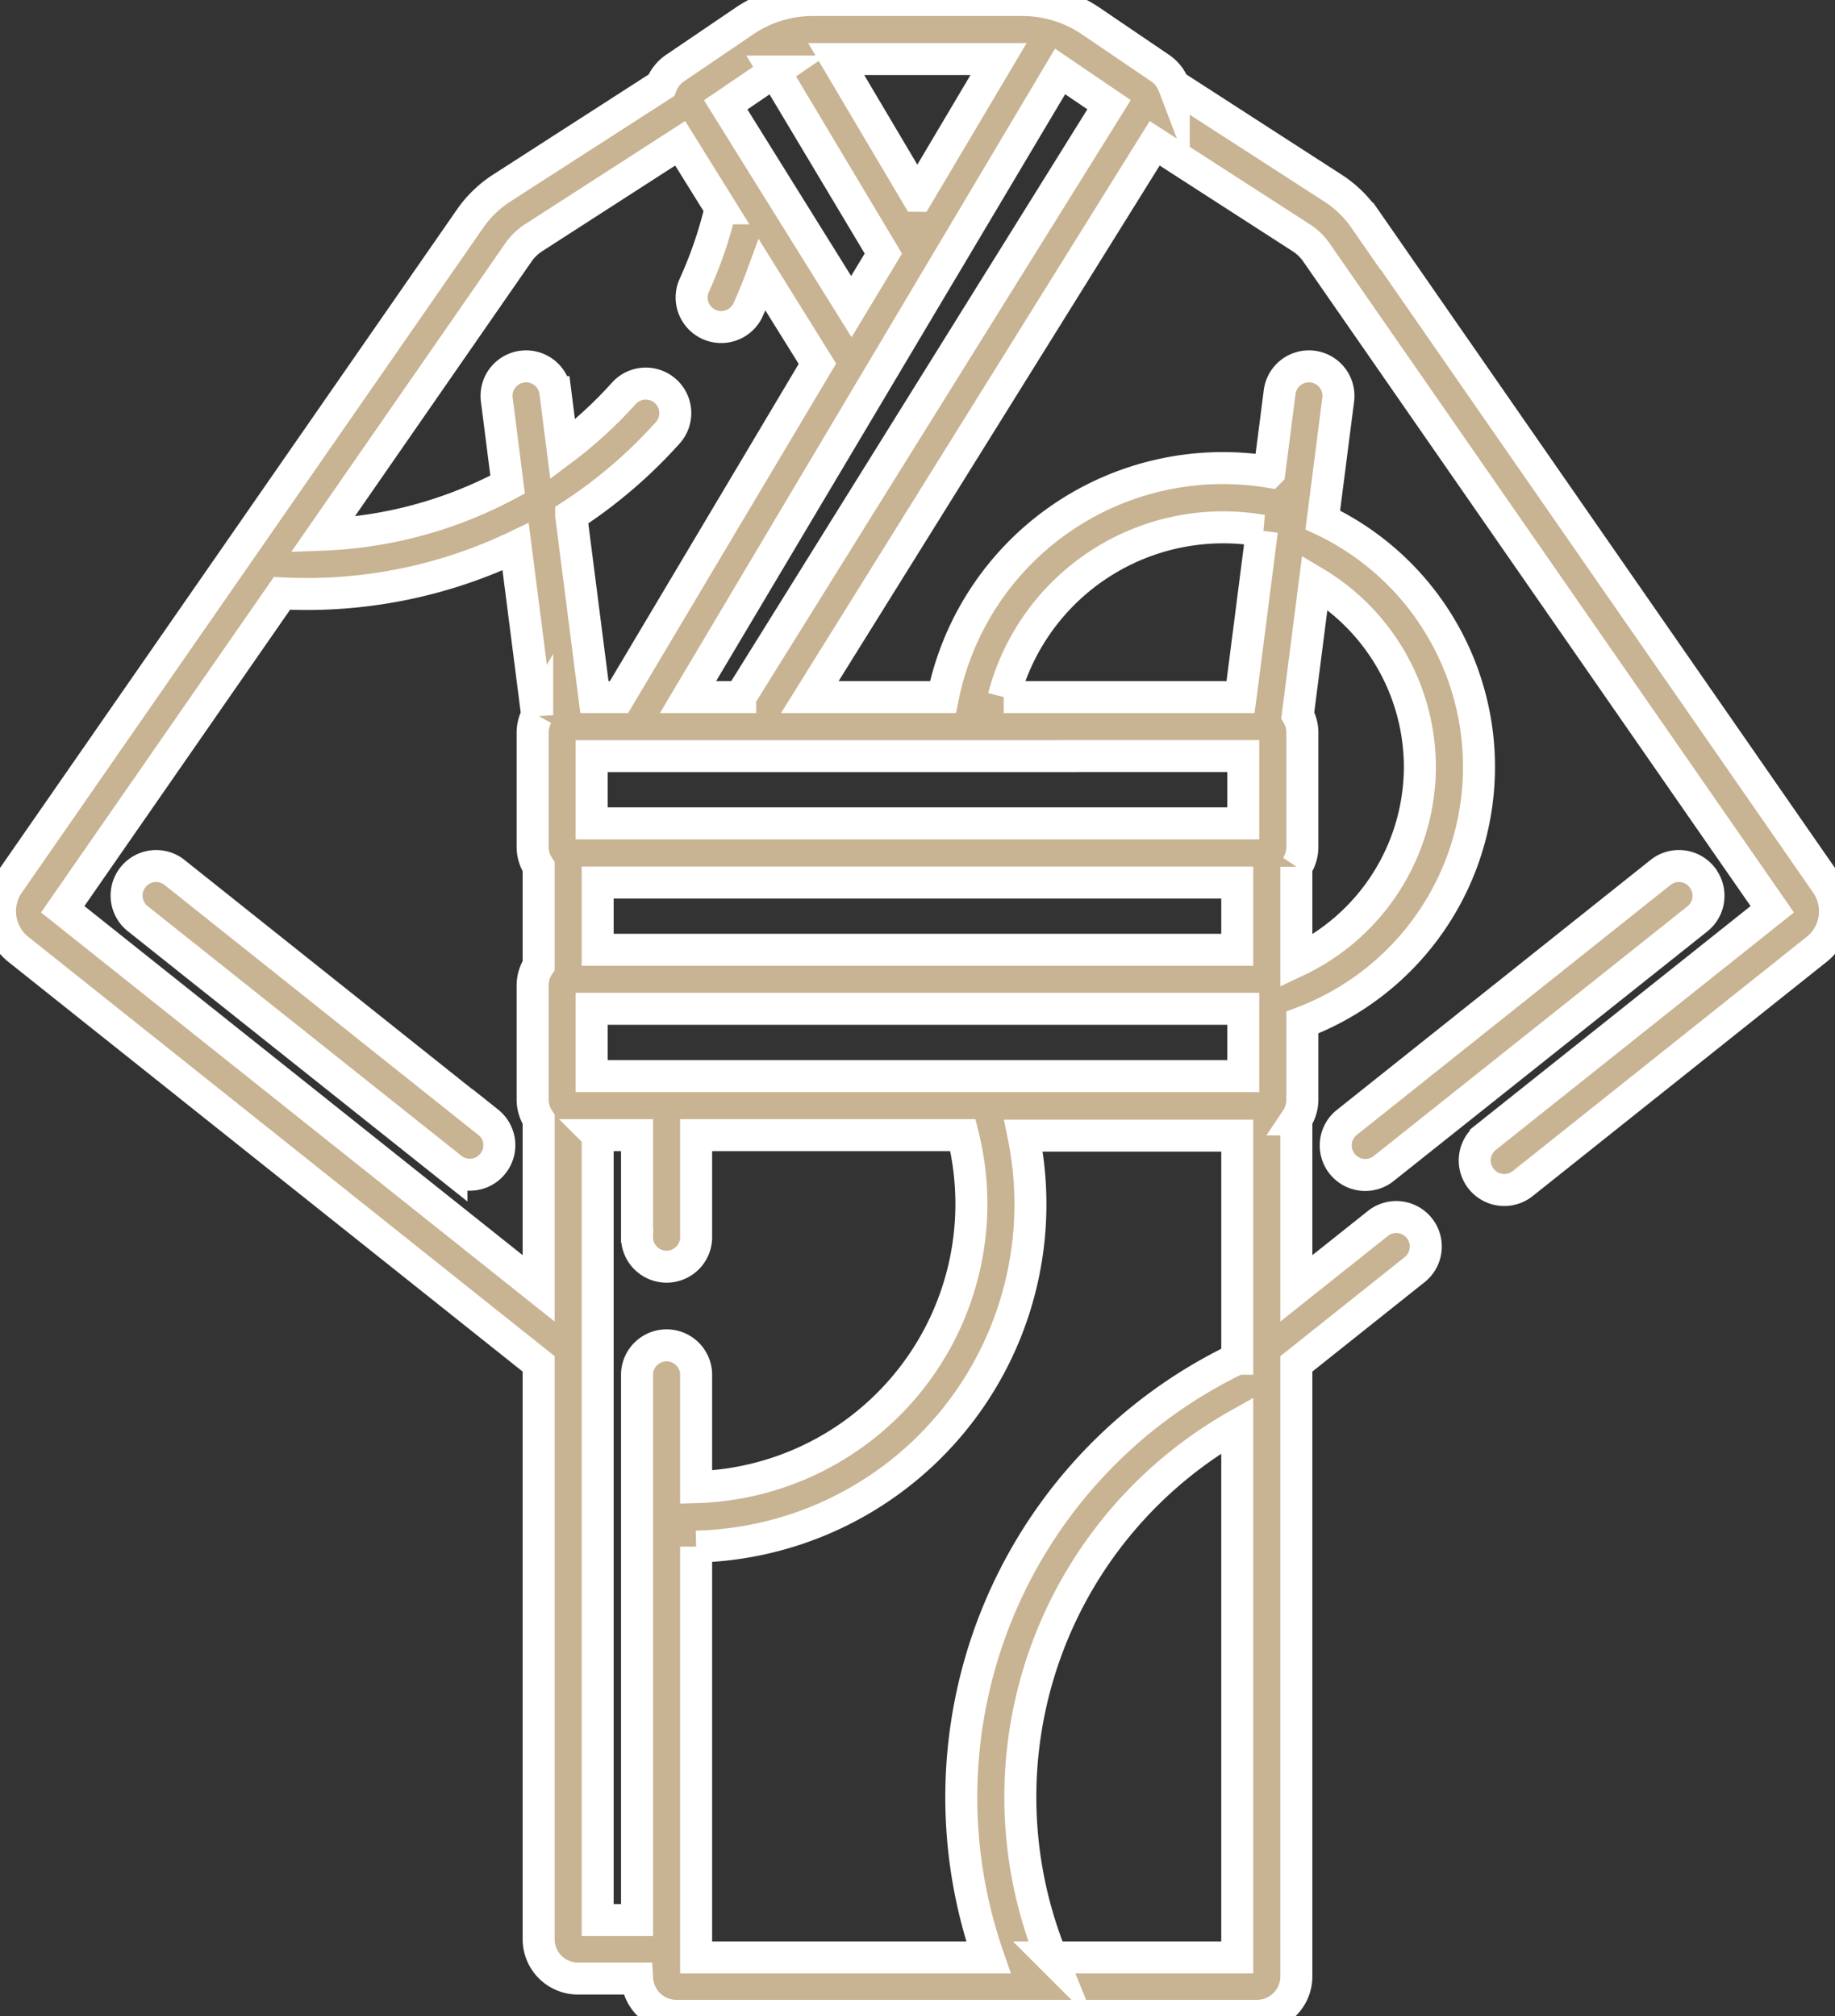
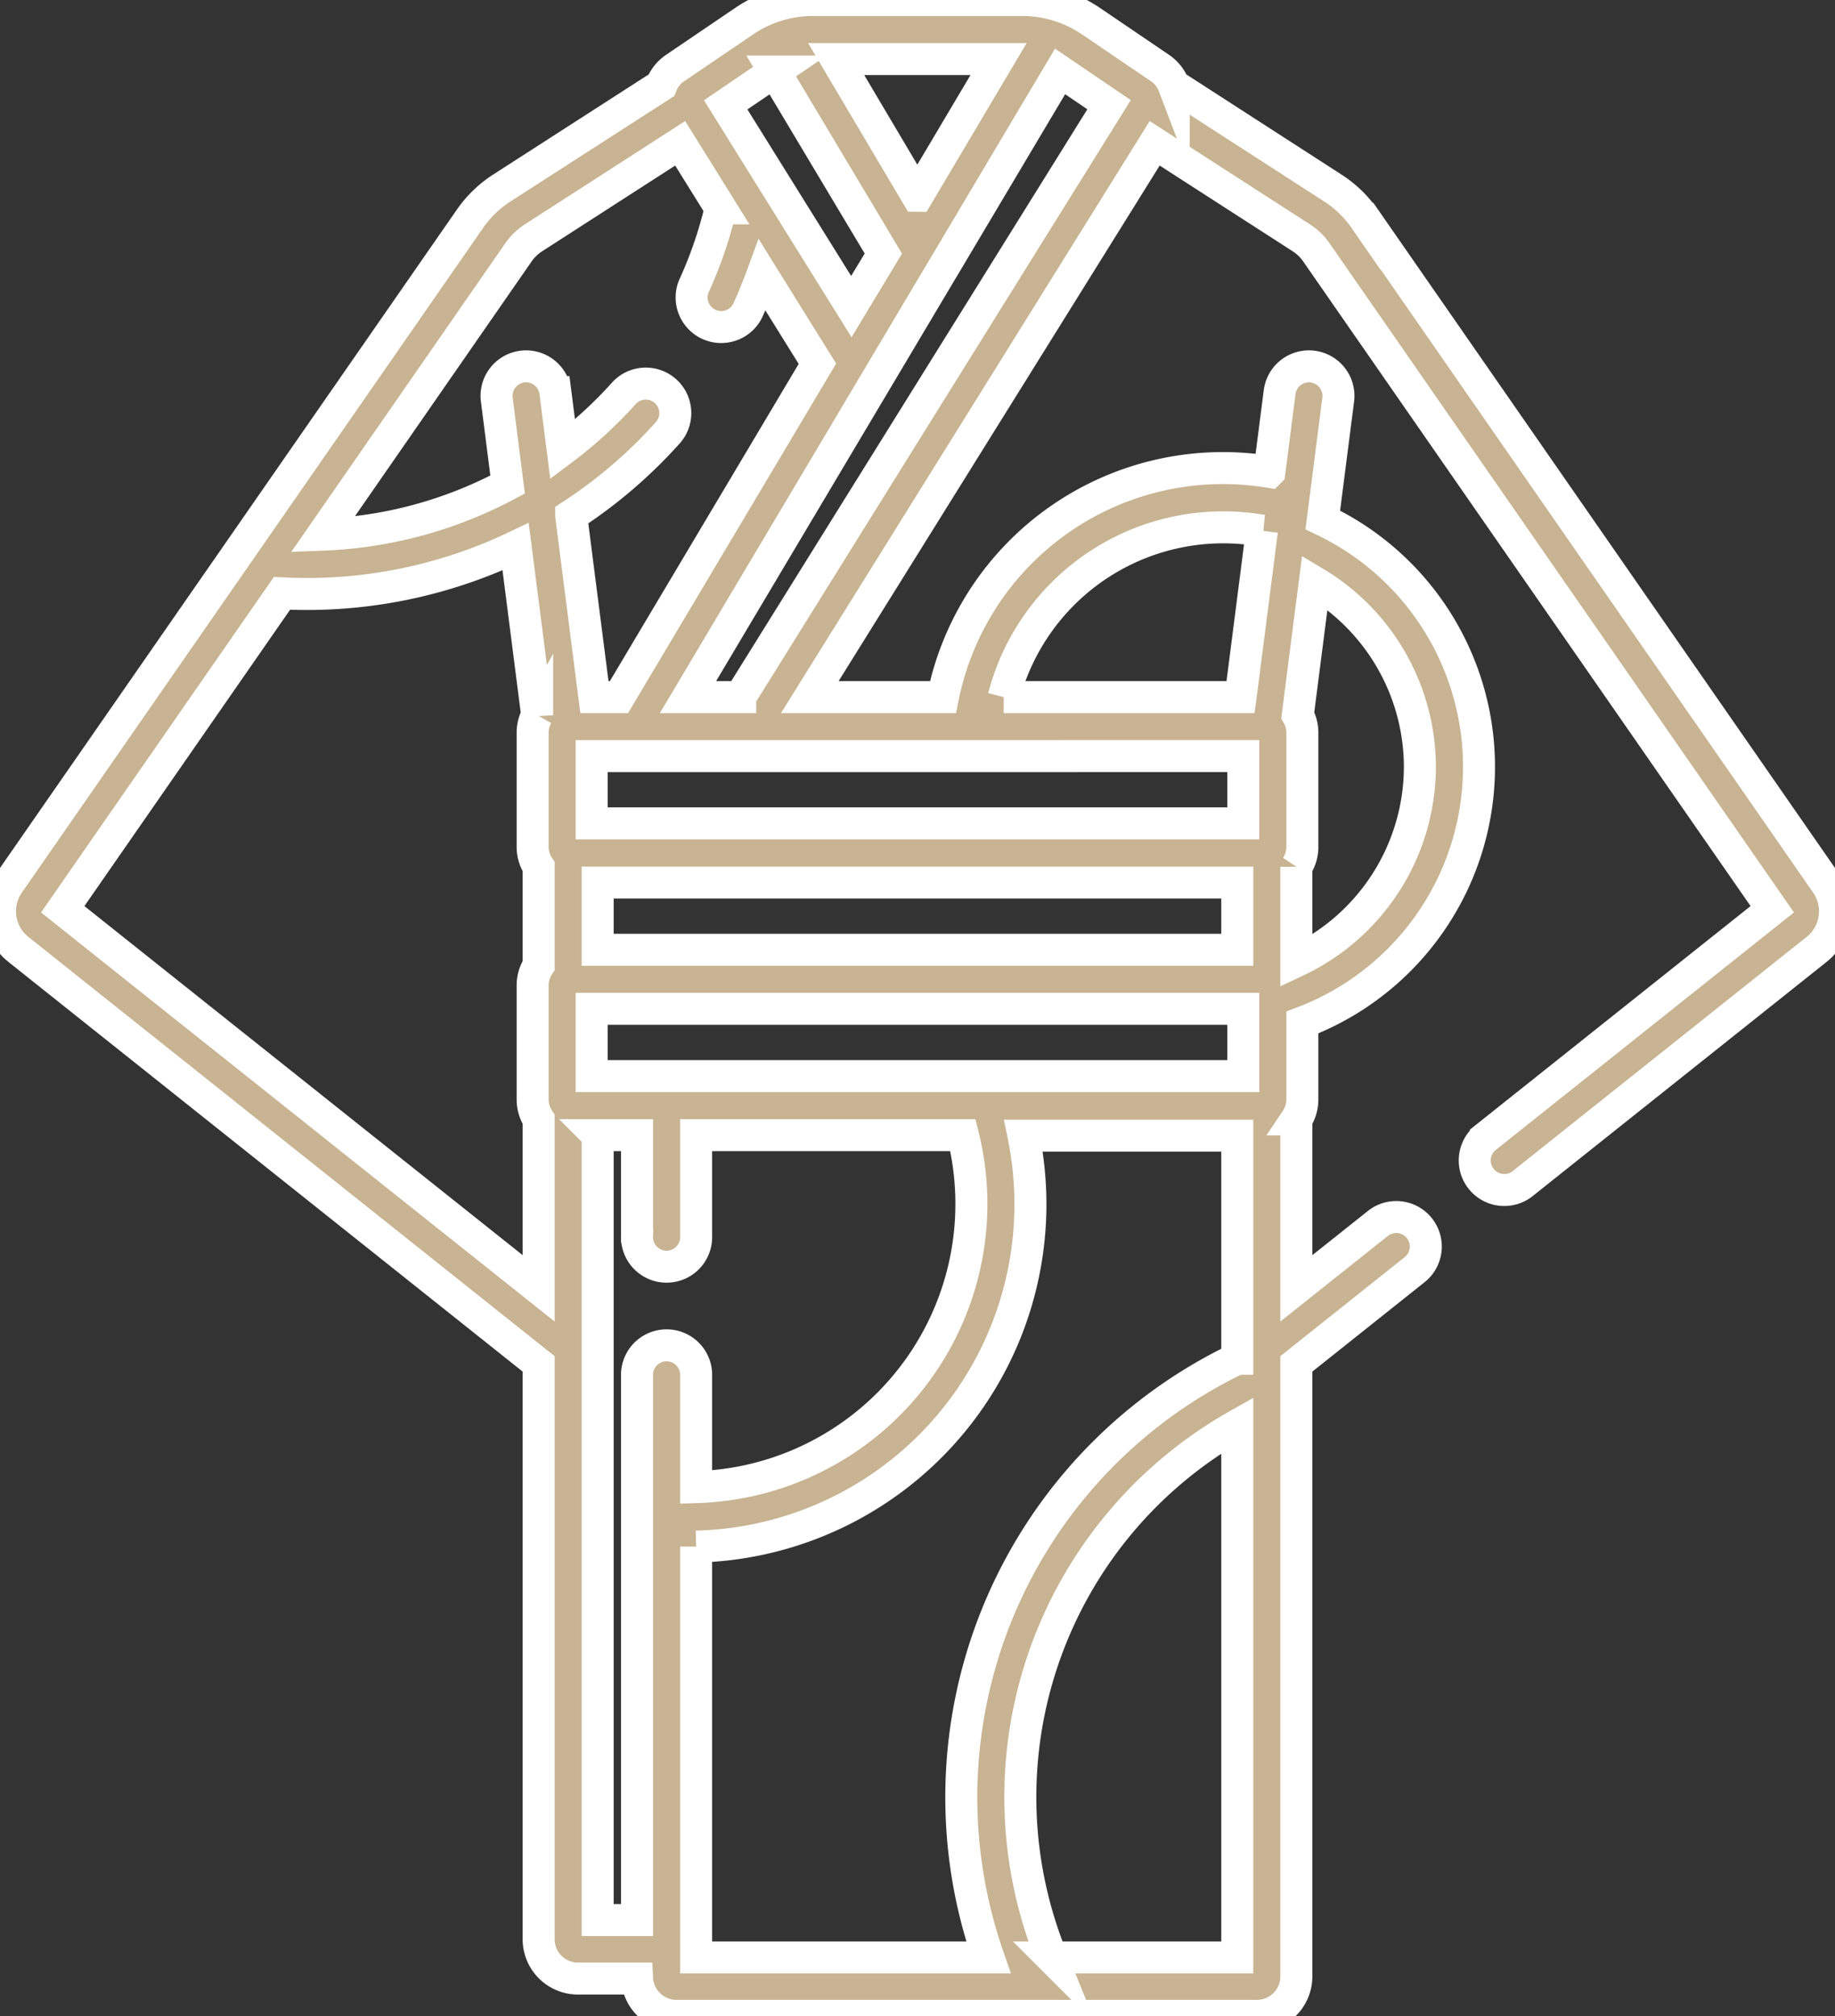
<svg xmlns="http://www.w3.org/2000/svg" viewBox="0 0 286.67 315">
  <rect x="0" y="0" width="286.67" height="315" fill="#333333" stroke="none" />
  <defs>
    <clipPath id="clip-path">
      <rect width="286.67" height="315" fill="none" />
    </clipPath>
    <style>.cls-3{fill:#c8b392;stroke:#fff;stroke-miterlimit:10;stroke-width:5px}</style>
  </defs>
  <g id="Layer_2" data-name="Layer 2">
    <g id="Layer_1-2" data-name="Layer 1">
      <g id="NewGroupe0">
        <g id="NewGroup19-0">
          <g clip-path="url(#clip-path)">
            <path class="cls-3" d="M115.64 108.92h-8.16L147.27 42c.91-1.5-4.58 7.7 18.34-30.84l7.65 5.2-57.62 92.54zm81.5-26c-3.85 30.09-3.15 24.6-3.34 26h-37a35.44 35.44 0 0140.38-26zm24.68 36.93a33.62 33.62 0 01-19.3 30.32v-14.75a5.55 5.55 0 00.94-3.09v-17.86a5.47 5.47 0 00-.72-2.72L205.4 91a33.65 33.65 0 0116.42 28.8zm-57.53 186a66.71 66.71 0 0129-83.15v83.15zm-55.54-64.2a53.5 53.5 0 0051.14-64.21h33.4v34.86a76 76 0 00-38.87 93.55h-45.67v-64.2zm-15.38-64.29h6.15v15.72a4.62 4.62 0 109.23 0v-15.72h41.68a44.27 44.27 0 01-41.68 55v-17.75a4.62 4.62 0 00-9.23 0V300h-6.15V177.36zM9.8 142.07l34.25-49.36a75.7 75.7 0 0036.5-7.29l3.37 26.33a5.6 5.6 0 00-.71 2.72v17.86a5.55 5.55 0 00.94 3.09v15.44a5.58 5.58 0 00-.94 3.09v17.86a5.58 5.58 0 00.94 3.09v26.4L9.8 142.07zm183.49 6.33H93.37v-10.51h99.92v10.51zM92.43 168.14v-10.52h101.8v10.52zm101.8-50v10.51H92.43v-10.5zM81 39.42a8.53 8.53 0 012.34-2.26l22.92-14.77 6.32 10.16a65.5 65.5 0 01-4.19 12.19 4.62 4.62 0 008.4 3.83 79.9 79.9 0 002.29-5.59l8.62 13.85-31 52.09h-3.84l-3.63-28.37a75.38 75.38 0 0015.09-12.93 4.61 4.61 0 10-6.87-6.15 66.36 66.36 0 01-9.55 8.75l-1.14-8.95a4.61 4.61 0 00-9.15 1.17l1.69 13.27a66.5 66.5 0 01-28.89 7.83L81 39.42zm40-28.24l17 28.44-5 8.29c-52-83.5 36 57.79-19.63-31.53l7.65-5.2zm22.28 19.41L130.63 9.23H156l-12.67 21.36zm69.89 3.57a17.56 17.56 0 00-4.92-4.76l-24.89-16.07a5.72 5.72 0 00-2.14-2.7l-10.78-7.32A19.13 19.13 0 00159.69 0H127a19.1 19.1 0 00-10.75 3.31l-10.78 7.32a5.74 5.74 0 00-2.15 2.7L78.36 29.4a17.7 17.7 0 00-4.92 4.76L1.35 138.06a7.61 7.61 0 001.51 10.27l81.29 64.77V303a6.14 6.14 0 006.14 6.14h9.24a6.16 6.16 0 006.14 5.83h90.7a6.16 6.16 0 006.15-6.15V213.1L221 198.38a4.61 4.61 0 00-5.74-7.22l-12.74 10.14v-26.4a5.58 5.58 0 00.94-3.09v-12.05a42.7 42.7 0 003.19-78.52c5.13-40.06.1-.78 2.41-18.8a4.61 4.61 0 00-9.15-1.17l-1.6 12.46a44.63 44.63 0 00-51 35.19h-20.8l53.88-86.53 22.91 14.77a8.4 8.4 0 012.34 2.26l71.23 102.65-44.74 35.64a4.61 4.61 0 105.75 7.22l45.93-36.6a7.61 7.61 0 001.51-10.27l-72.1-103.9z" />
          </g>
-           <path class="cls-3" d="M265.89 137.05a4.61 4.61 0 00-6.48-.73l-49 39.05a4.61 4.61 0 105.75 7.21l49-39a4.61 4.61 0 00.74-6.49zM76.27 175.37l-49-39.05a4.61 4.61 0 00-5.75 7.22l49 39a4.61 4.61 0 105.75-7.21z" />
        </g>
      </g>
    </g>
  </g>
</svg>